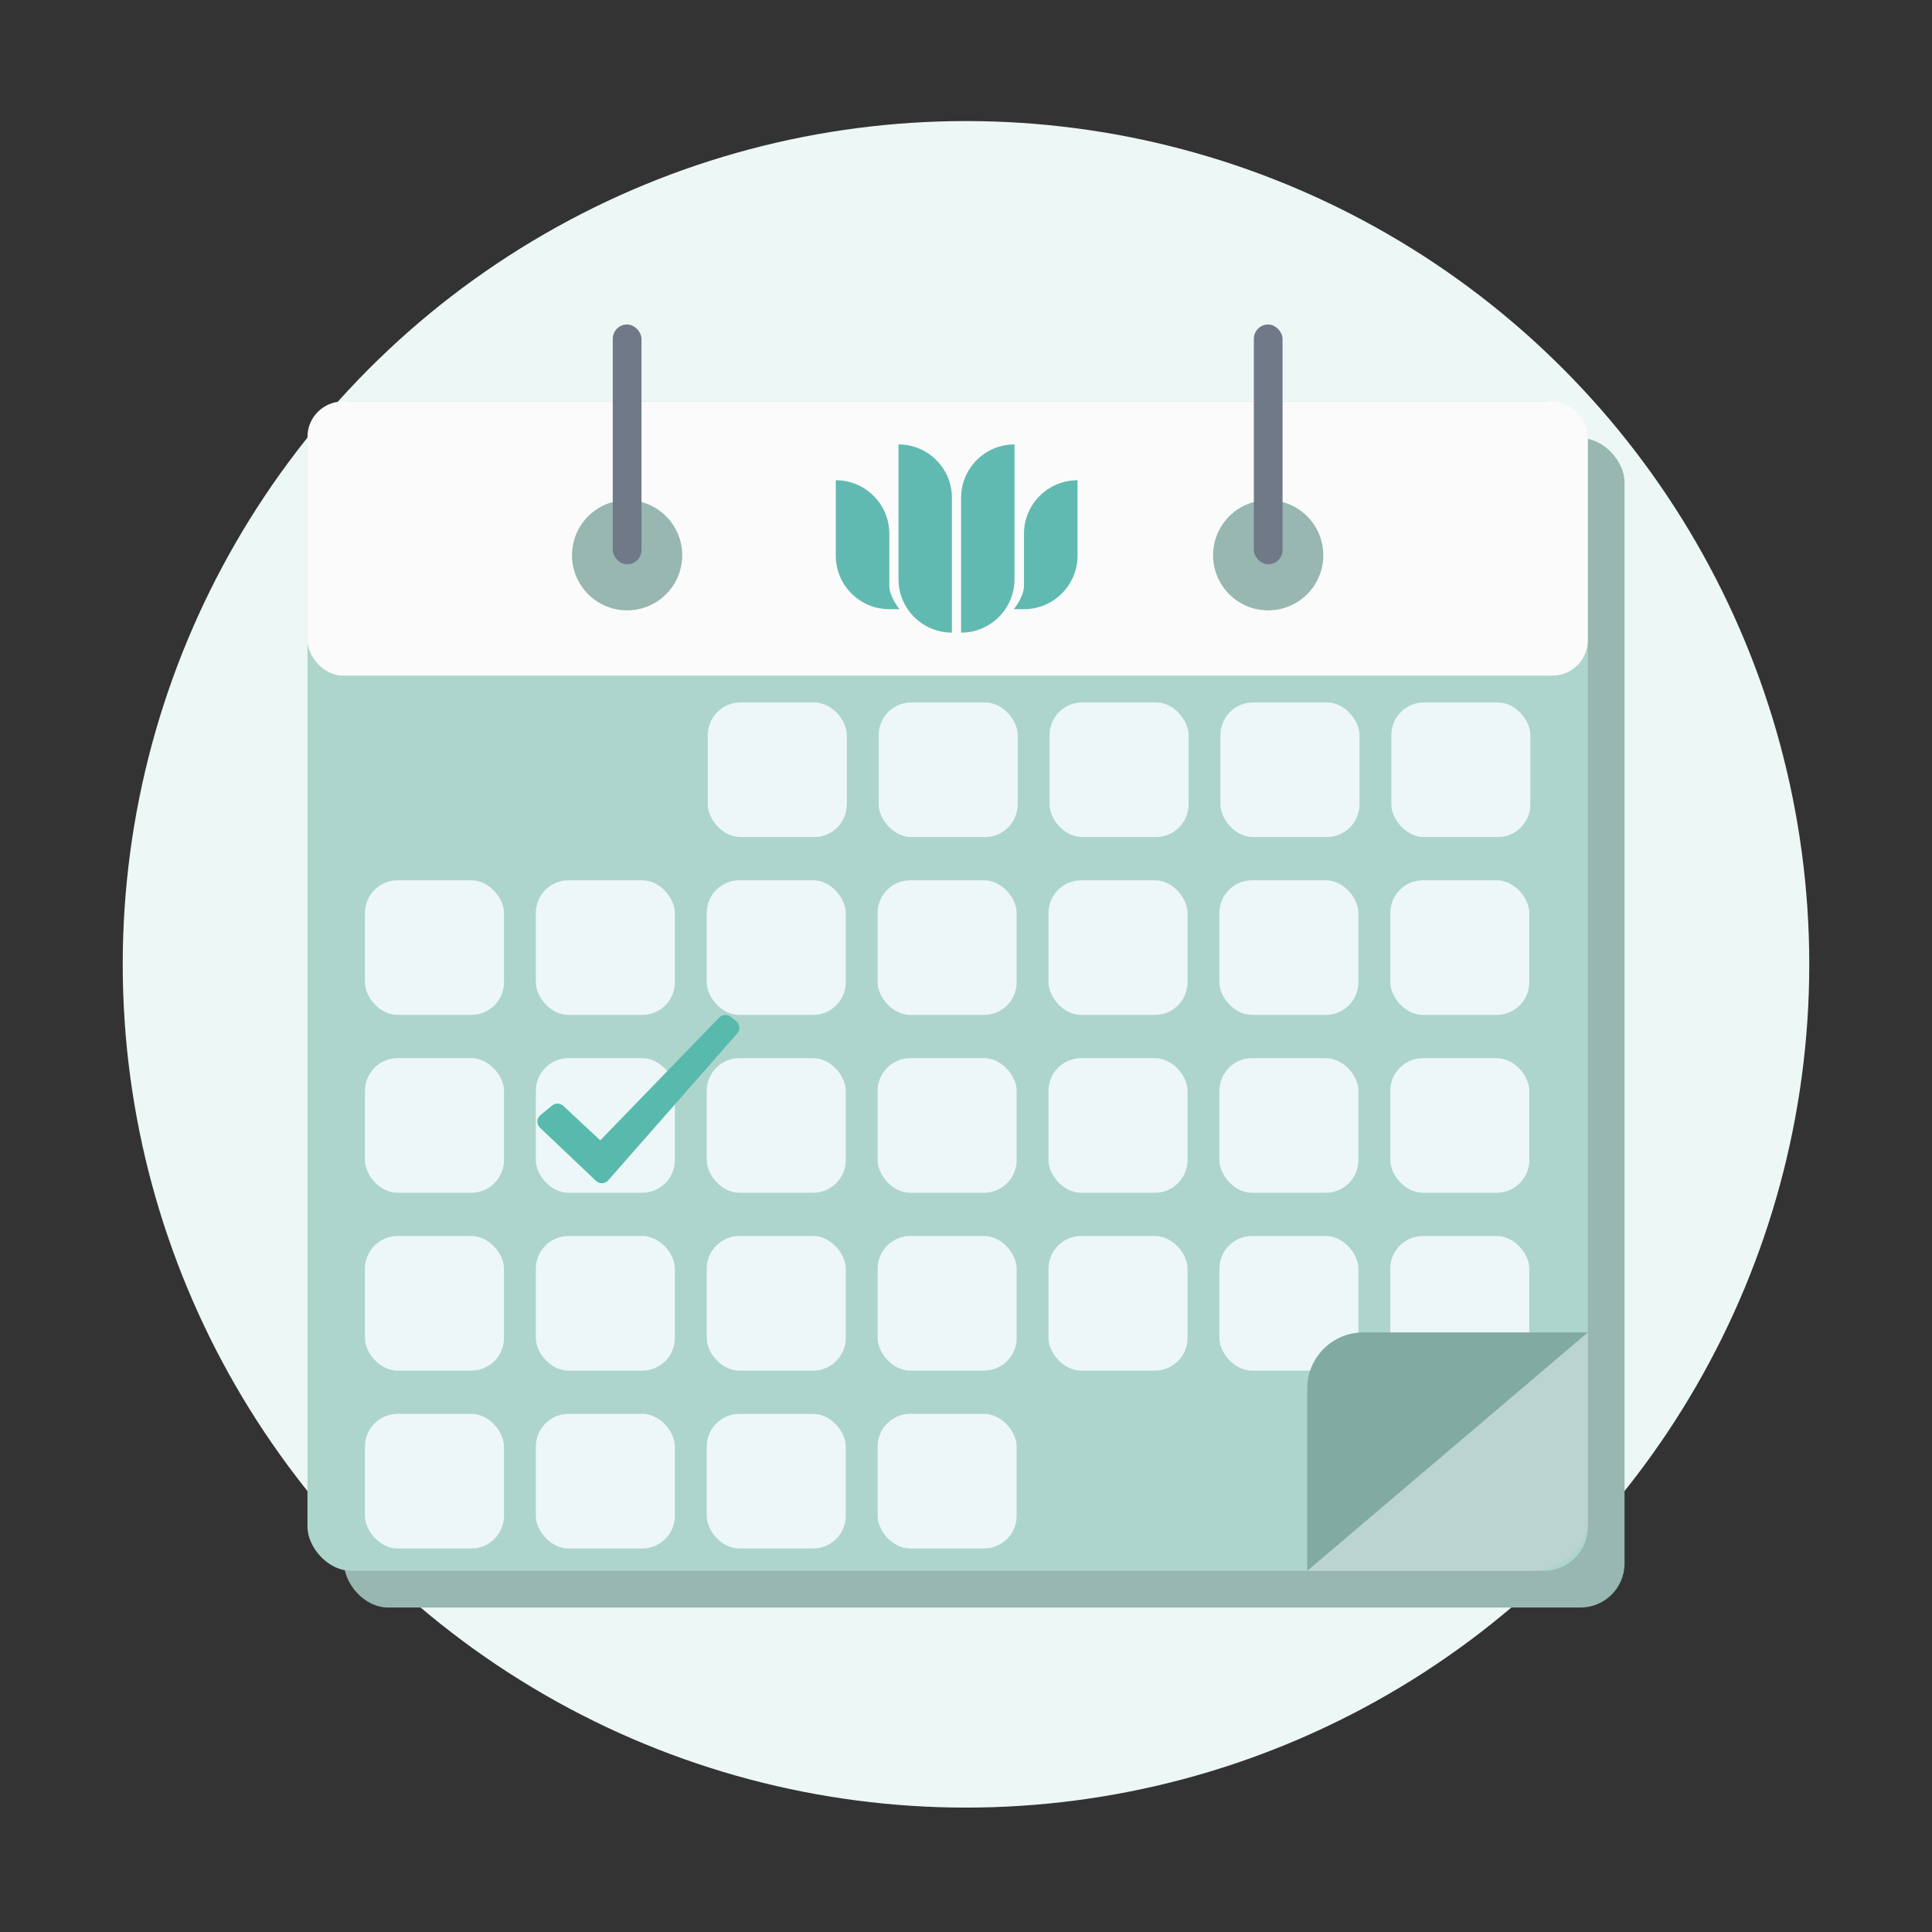
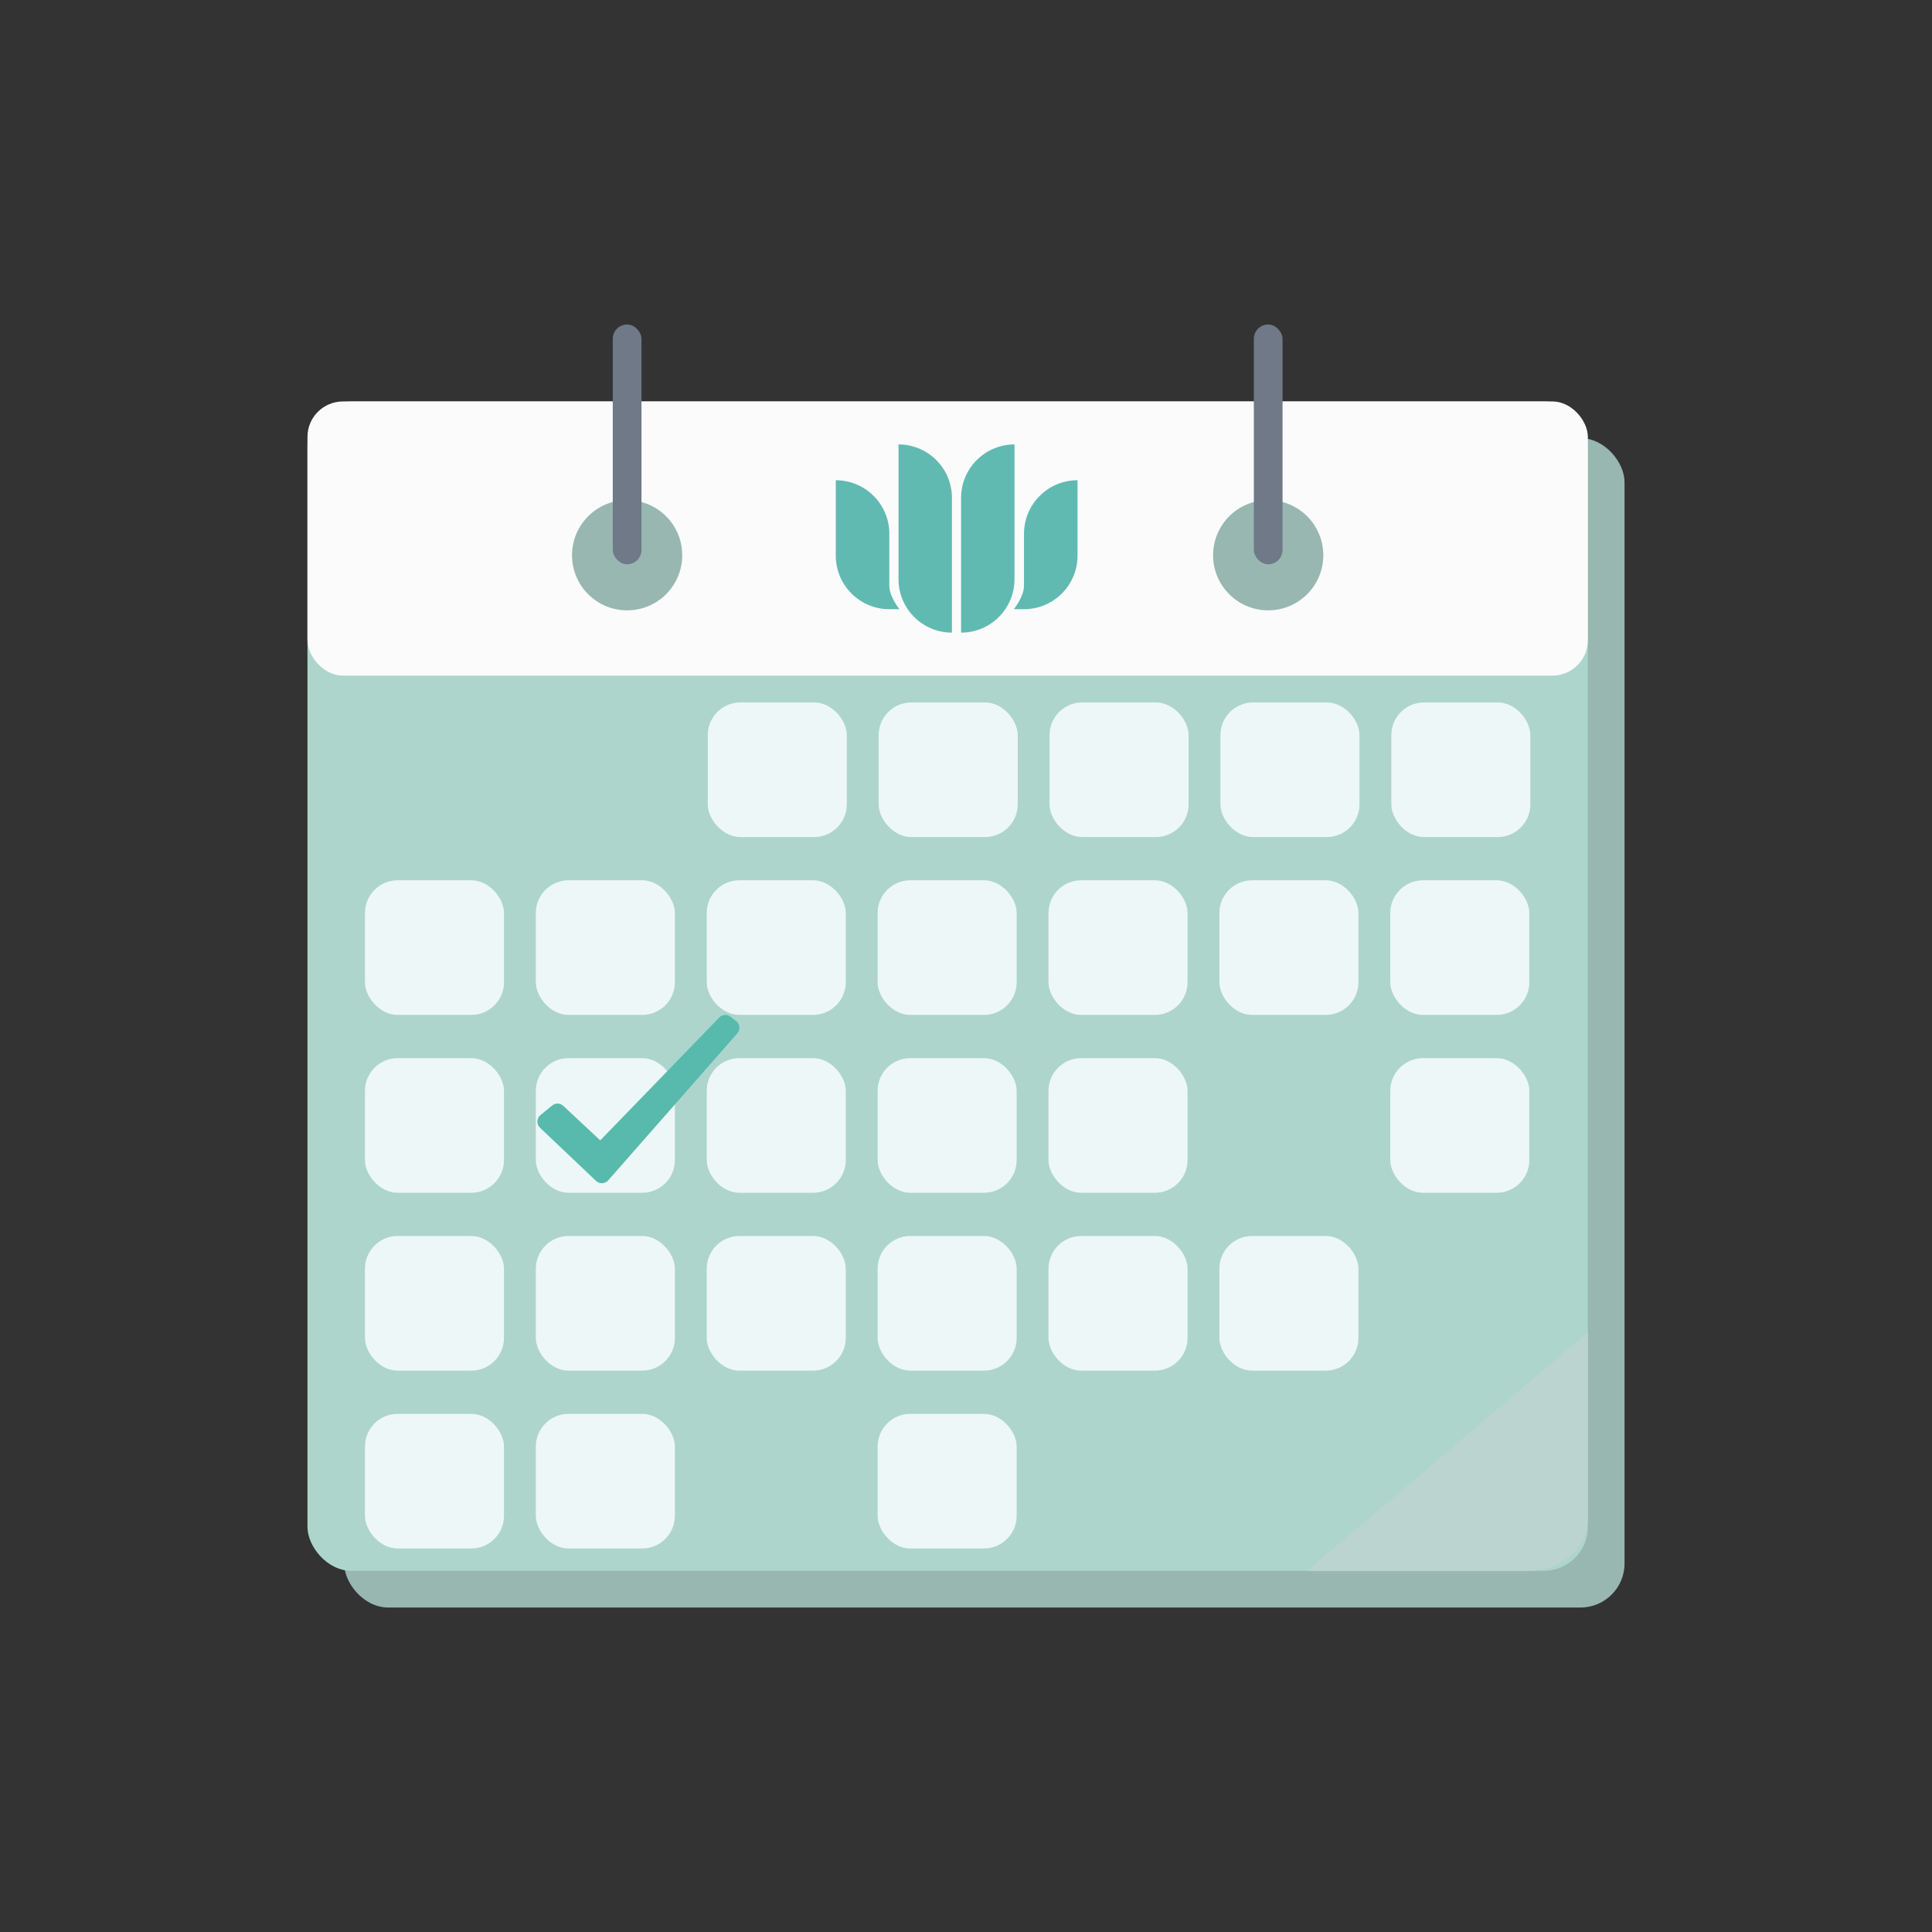
<svg xmlns="http://www.w3.org/2000/svg" id="a" data-name="Layer 1" width="500" height="500" viewBox="0 0 500 500">
  <rect x="0" y="0" width="500" height="500" fill="#333333" stroke="none" />
  <defs>
    <style>
      .b {
        fill: #edf7f8;
      }

      .c {
        fill: #edf7f5;
      }

      .d {
        fill: #bcd4d0;
      }

      .e {
        fill: #61bab1;
      }

      .f {
        fill: #add5cc;
      }

      .g {
        fill: #57baac;
      }

      .h {
        fill: #fbfbfb;
      }

      .i {
        fill: #6f7988;
      }

      .j {
        fill: #81aba1;
      }

      .k {
        fill: #97b7b0;
      }
    </style>
  </defs>
-   <circle class="c" cx="250" cy="249.568" r="218.237" />
  <g>
    <rect class="k" x="89.064" y="113.388" width="331.365" height="302.634" rx="11.392" ry="11.392" />
    <rect class="f" x="79.571" y="103.895" width="331.365" height="302.634" rx="11.392" ry="11.392" />
    <rect class="h" x="79.571" y="103.895" width="331.365" height="70.953" rx="9.181" ry="9.181" />
    <g>
      <circle class="k" cx="162.299" cy="143.697" r="14.261" />
      <circle class="k" cx="328.208" cy="143.697" r="14.261" />
    </g>
    <rect class="i" x="158.584" y="83.978" width="7.43" height="62.06" rx="3.715" ry="3.715" />
    <rect class="i" x="324.493" y="83.978" width="7.43" height="62.06" rx="3.715" ry="3.715" />
    <path class="e" d="M248.729,128.84c0-7.635,6.19-13.823,13.823-13.823v34.887c0,7.635-6.188,13.823-13.823,13.823v-34.887ZM232.536,149.903v-34.887c7.636,0,13.824,6.188,13.824,13.823v34.887c-7.635,0-13.824-6.188-13.824-13.823M262.375,157.658s2.633-3.227,2.633-6.024v-13.492c0-7.654,6.205-13.858,13.859-13.858v19.511c.001,7.656-6.205,13.862-13.859,13.864h-2.633ZM230.158,157.658c-7.654-.003-13.859-6.209-13.859-13.864v-19.511c7.654,0,13.859,6.204,13.859,13.858v13.492c0,2.797,2.633,6.024,2.633,6.024h-2.633Z" />
    <path class="d" d="M410.936,344.825v48.176c0,7.44-6.91,13.528-15.355,13.528h-57.264" />
    <g>
      <rect class="b" x="183.17" y="181.79" width="35.985" height="34.841" rx="8.461" ry="8.461" />
      <rect class="b" x="227.396" y="181.79" width="35.985" height="34.841" rx="8.461" ry="8.461" />
      <rect class="b" x="271.622" y="181.79" width="35.985" height="34.841" rx="8.461" ry="8.461" />
      <rect class="b" x="315.848" y="181.79" width="35.985" height="34.841" rx="8.461" ry="8.461" />
      <rect class="b" x="360.074" y="181.79" width="35.985" height="34.841" rx="8.461" ry="8.461" />
    </g>
    <g>
      <rect class="b" x="94.448" y="227.819" width="35.985" height="34.841" rx="8.461" ry="8.461" />
      <rect class="b" x="138.674" y="227.819" width="35.985" height="34.841" rx="8.461" ry="8.461" />
      <rect class="b" x="182.9" y="227.819" width="35.985" height="34.841" rx="8.461" ry="8.461" />
      <rect class="b" x="227.126" y="227.819" width="35.985" height="34.841" rx="8.461" ry="8.461" />
      <rect class="b" x="271.352" y="227.819" width="35.985" height="34.841" rx="8.461" ry="8.461" />
      <rect class="b" x="315.577" y="227.819" width="35.985" height="34.841" rx="8.461" ry="8.461" />
      <rect class="b" x="359.803" y="227.819" width="35.985" height="34.841" rx="8.461" ry="8.461" />
    </g>
    <g>
      <rect class="b" x="94.448" y="273.848" width="35.985" height="34.841" rx="8.461" ry="8.461" />
      <rect class="b" x="138.674" y="273.848" width="35.985" height="34.841" rx="8.461" ry="8.461" />
      <rect class="b" x="182.9" y="273.848" width="35.985" height="34.841" rx="8.461" ry="8.461" />
      <rect class="b" x="227.126" y="273.848" width="35.985" height="34.841" rx="8.461" ry="8.461" />
      <rect class="b" x="271.352" y="273.848" width="35.985" height="34.841" rx="8.461" ry="8.461" />
-       <rect class="b" x="315.577" y="273.848" width="35.985" height="34.841" rx="8.461" ry="8.461" />
      <rect class="b" x="359.803" y="273.848" width="35.985" height="34.841" rx="8.461" ry="8.461" />
    </g>
    <g>
      <rect class="b" x="94.448" y="319.877" width="35.985" height="34.841" rx="8.461" ry="8.461" />
      <rect class="b" x="138.674" y="319.877" width="35.985" height="34.841" rx="8.461" ry="8.461" />
      <rect class="b" x="182.9" y="319.877" width="35.985" height="34.841" rx="8.461" ry="8.461" />
      <rect class="b" x="227.126" y="319.877" width="35.985" height="34.841" rx="8.461" ry="8.461" />
      <rect class="b" x="271.352" y="319.877" width="35.985" height="34.841" rx="8.461" ry="8.461" />
      <rect class="b" x="315.577" y="319.877" width="35.985" height="34.841" rx="8.461" ry="8.461" />
-       <rect class="b" x="359.803" y="319.877" width="35.985" height="34.841" rx="8.461" ry="8.461" />
    </g>
    <g>
      <rect class="b" x="94.448" y="365.906" width="35.985" height="34.841" rx="8.461" ry="8.461" />
      <rect class="b" x="138.674" y="365.906" width="35.985" height="34.841" rx="8.461" ry="8.461" />
-       <rect class="b" x="182.9" y="365.906" width="35.985" height="34.841" rx="8.461" ry="8.461" />
      <rect class="b" x="227.126" y="365.906" width="35.985" height="34.841" rx="8.461" ry="8.461" />
    </g>
-     <path class="j" d="M338.317,406.529v-47.24c0-7.955,6.509-14.464,14.464-14.464h58.155" />
-     <path class="g" d="M142.898,286.102c-1.007.824-2.014,1.647-3.021,2.471-1.021.836-1.078,2.378-.121,3.286l14.497,13.756c.902.856,2.335.791,3.155-.144,11.136-12.68,22.271-25.361,33.407-38.041.831-.946.695-2.397-.297-3.173l-1.449-1.133c-.883-.69-2.145-.604-2.924.202-10.266,10.599-20.532,21.199-30.798,31.798-3.189-2.976-6.378-5.953-9.567-8.929-.802-.749-2.034-.789-2.883-.094Z" />
+     <path class="g" d="M142.898,286.102c-1.007.824-2.014,1.647-3.021,2.471-1.021.836-1.078,2.378-.121,3.286l14.497,13.756c.902.856,2.335.791,3.155-.144,11.136-12.68,22.271-25.361,33.407-38.041.831-.946.695-2.397-.297-3.173l-1.449-1.133c-.883-.69-2.145-.604-2.924.202-10.266,10.599-20.532,21.199-30.798,31.798-3.189-2.976-6.378-5.953-9.567-8.929-.802-.749-2.034-.789-2.883-.094" />
  </g>
</svg>